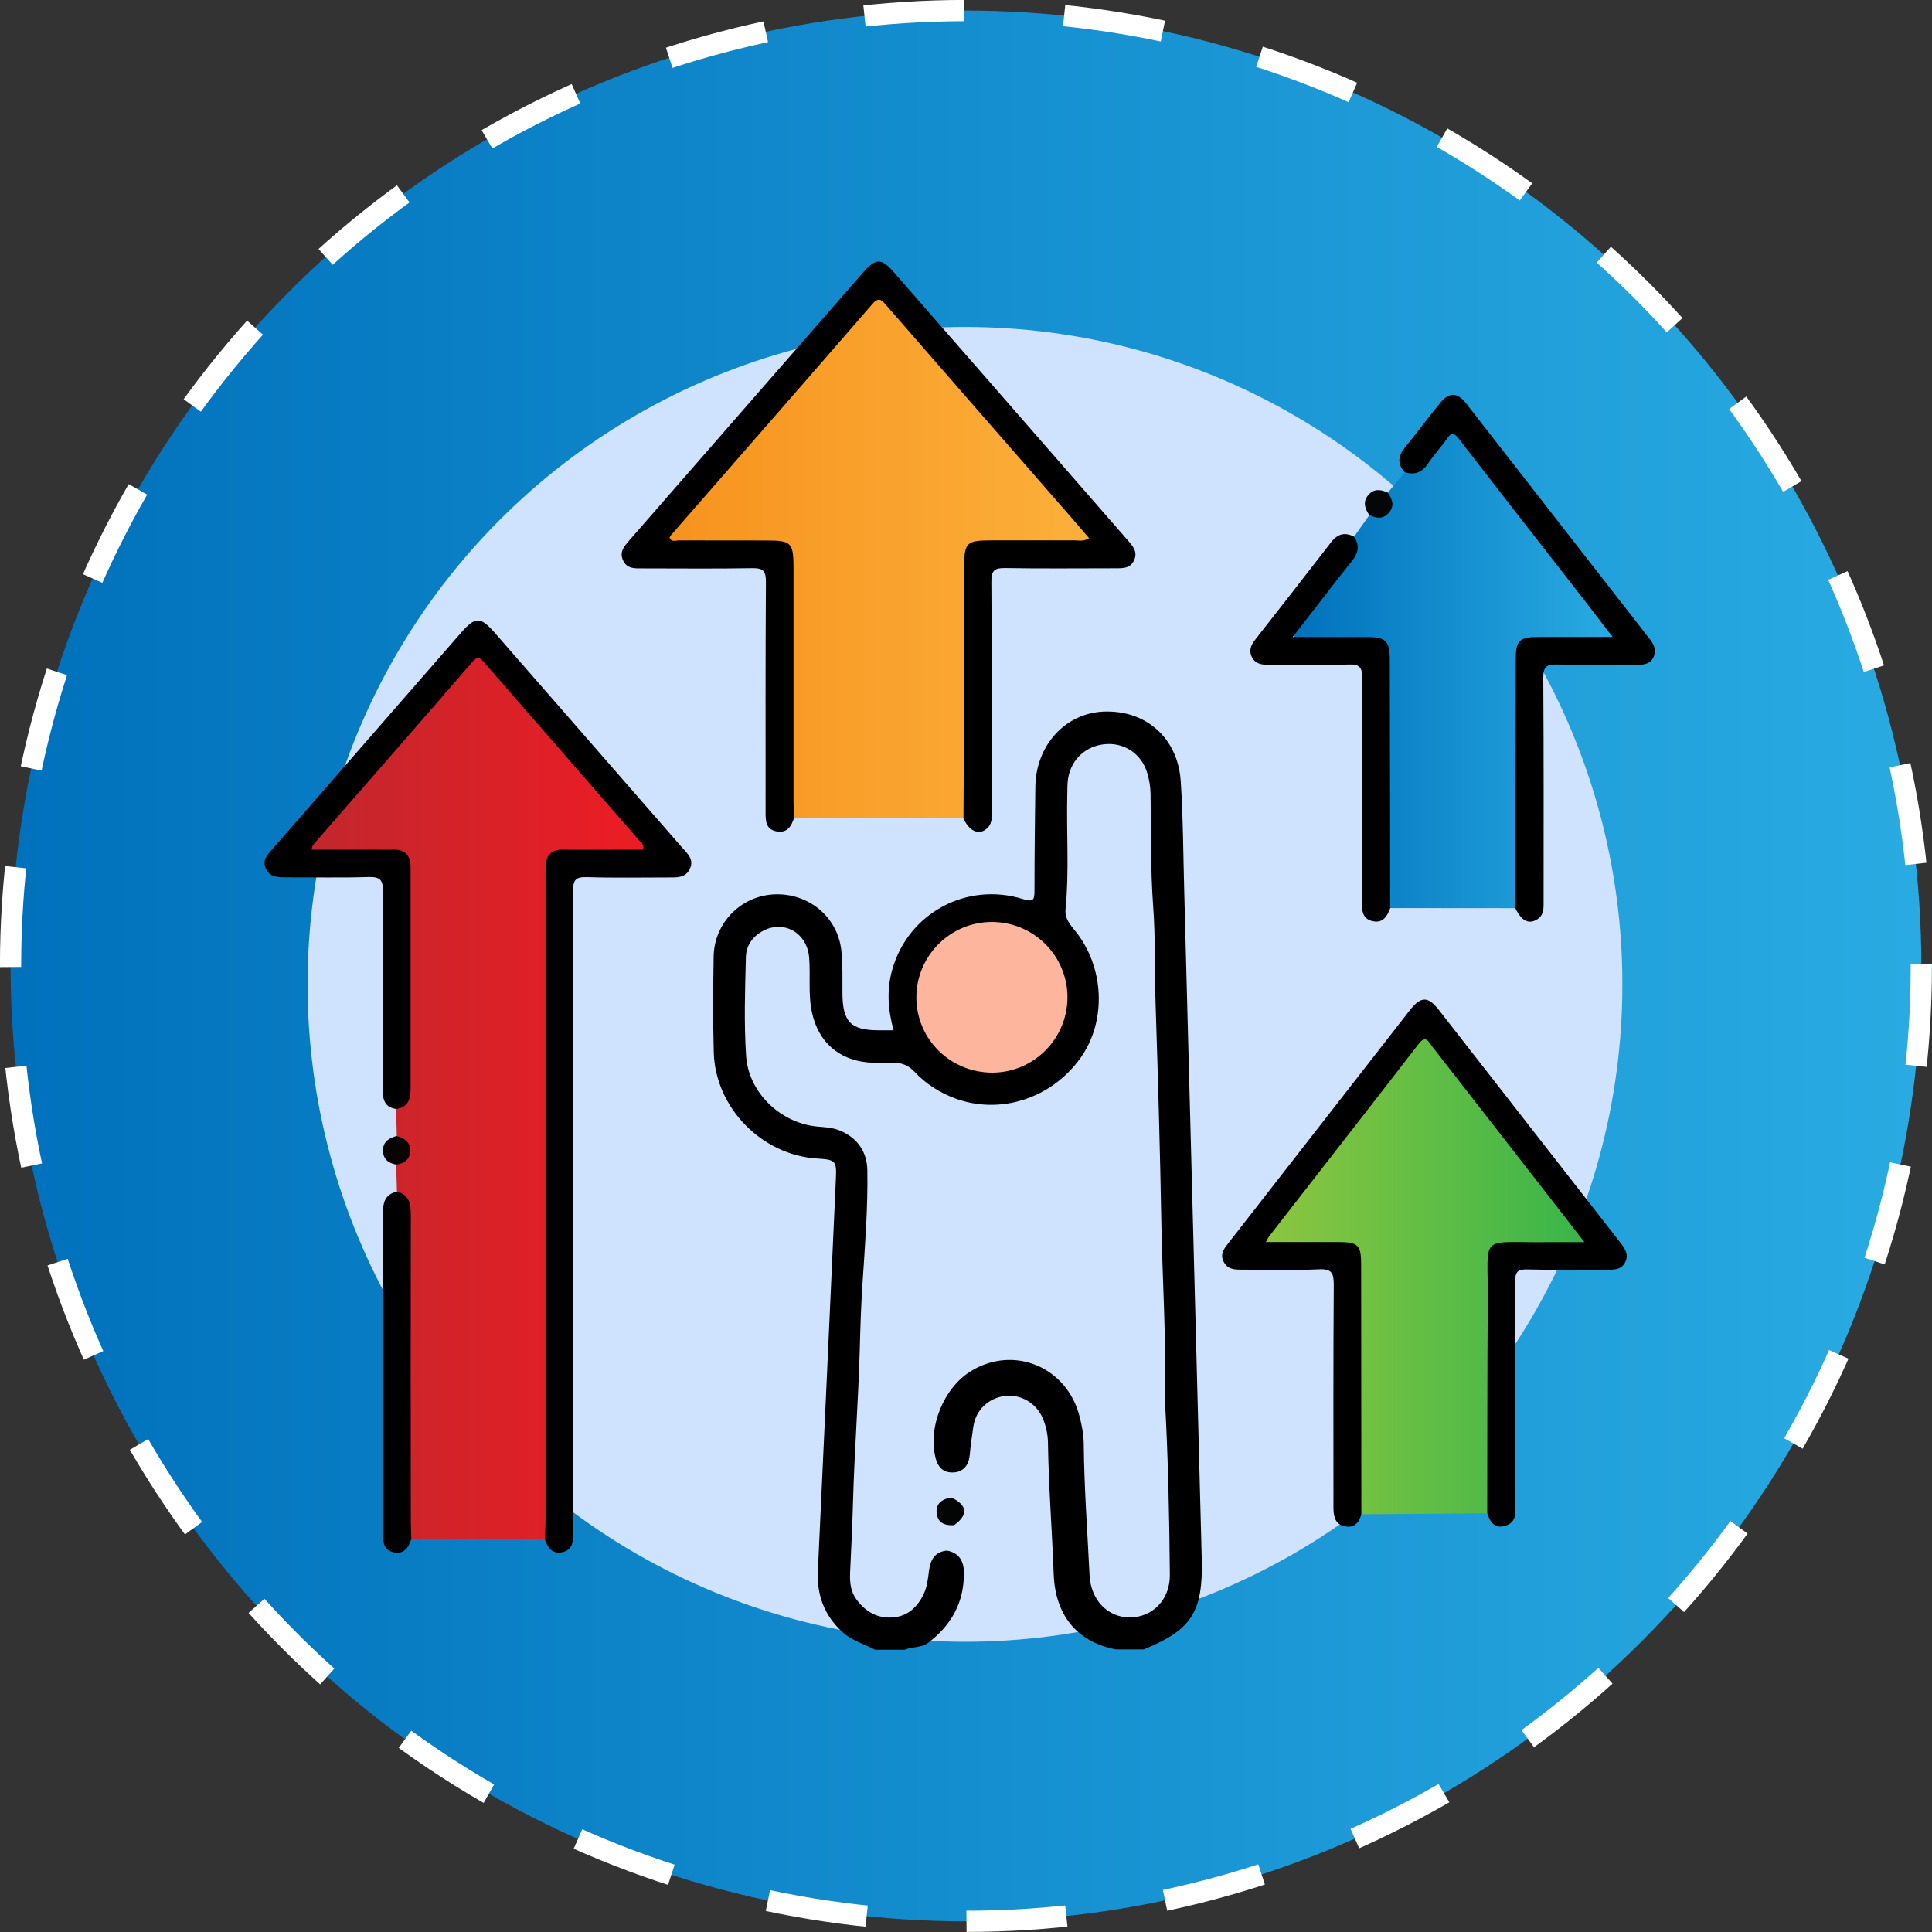
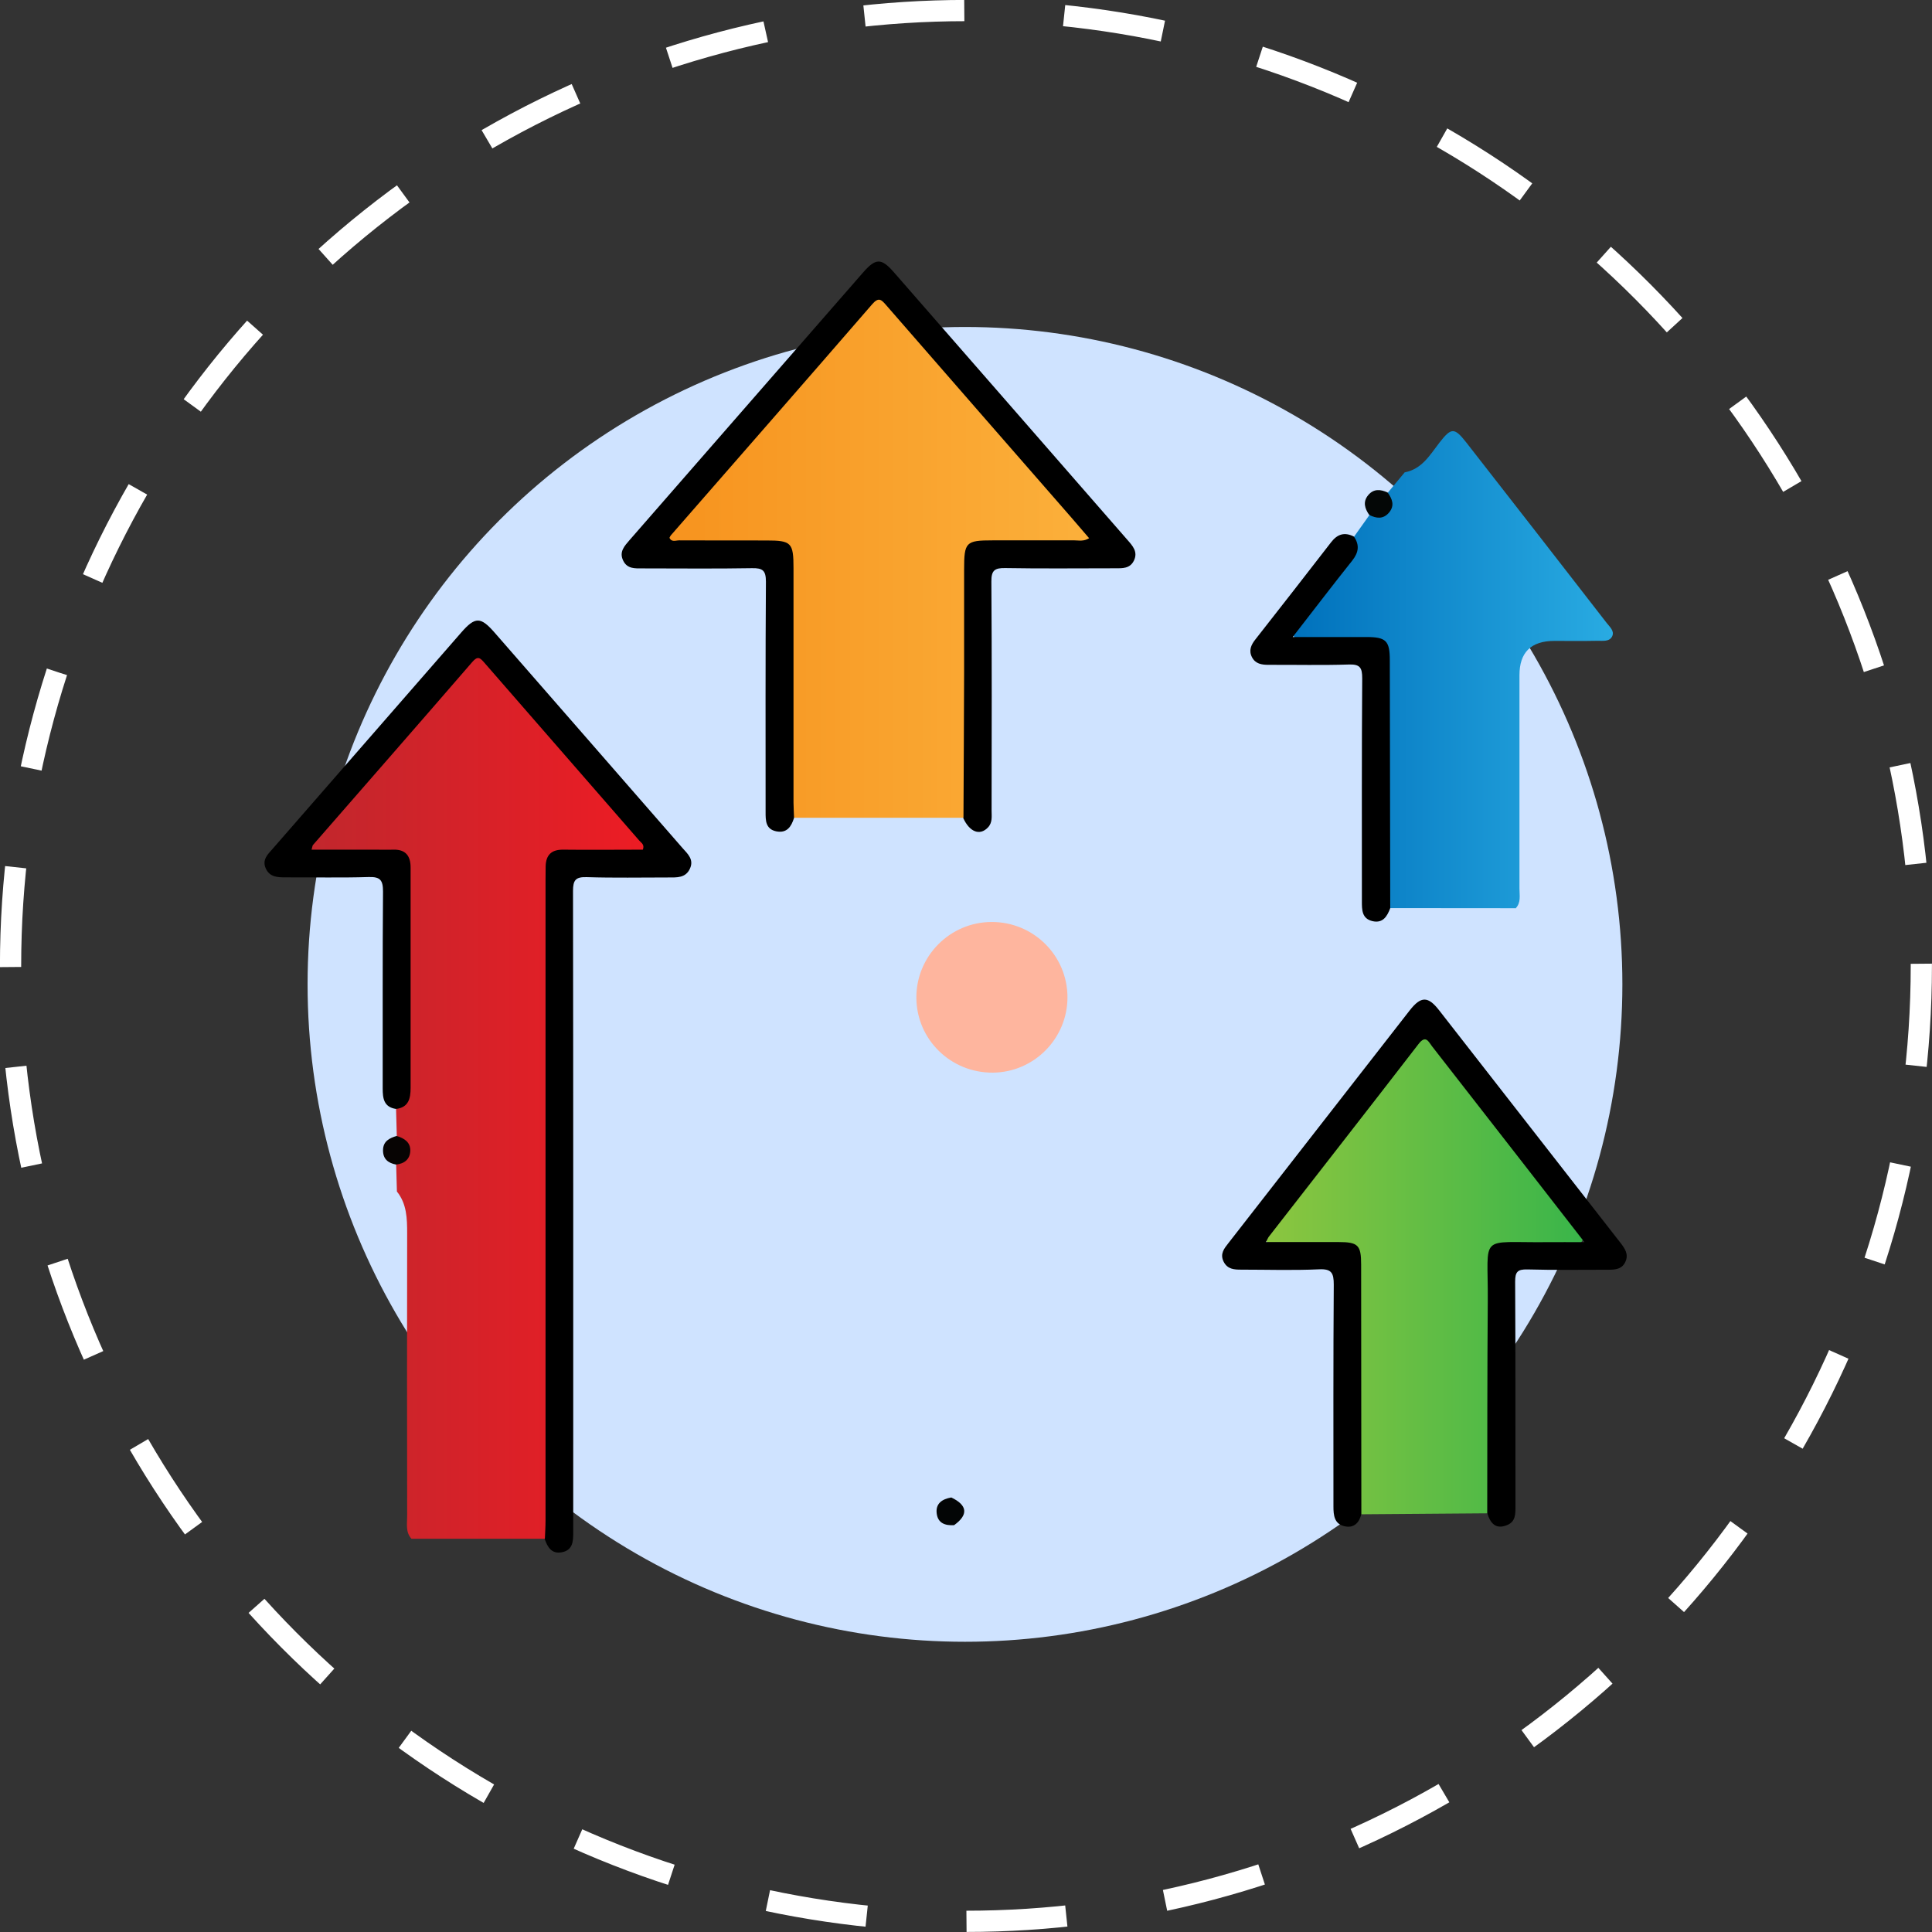
<svg xmlns="http://www.w3.org/2000/svg" xmlns:xlink="http://www.w3.org/1999/xlink" id="Capa_2" data-name="Capa 2" viewBox="0 0 179.27 179.27">
  <rect x="0" y="0" width="179.27" height="179.27" fill="#333333" stroke="none" />
  <defs>
    <style>      .cls-1 {        fill: url(#Degradado_sin_nombre_5);      }      .cls-2 {        fill: url(#Degradado_sin_nombre_32-2);      }      .cls-3 {        fill: #feb59e;      }      .cls-4 {        fill: #cfe3ff;      }      .cls-5 {        fill: url(#Degradado_sin_nombre_28);      }      .cls-6 {        fill: none;        stroke: #fff;        stroke-dasharray: 9.28 9.28;        stroke-miterlimit: 10;        stroke-width: 1.97px;      }      .cls-7 {        fill: #040706;      }      .cls-8 {        fill: url(#Degradado_sin_nombre_32);      }      .cls-9 {        fill: url(#Degradado_sin_nombre_21);      }      .cls-10 {        fill: #010000;      }      .cls-11 {        fill: #070403;      }      .cls-12 {        fill: #030505;      }    </style>
    <linearGradient id="Degradado_sin_nombre_32" data-name="Degradado sin nombre 32" x1=".99" y1="89.63" x2="178.28" y2="89.63" gradientUnits="userSpaceOnUse">
      <stop offset="0" stop-color="#0071bc" />
      <stop offset="1" stop-color="#29abe2" />
    </linearGradient>
    <linearGradient id="Degradado_sin_nombre_5" data-name="Degradado sin nombre 5" x1="28.8" y1="101.78" x2="59.9" y2="101.78" gradientUnits="userSpaceOnUse">
      <stop offset="0" stop-color="#c1272d" />
      <stop offset="1" stop-color="#ed1c24" />
    </linearGradient>
    <linearGradient id="Degradado_sin_nombre_21" data-name="Degradado sin nombre 21" x1="62" y1="51.79" x2="101.1" y2="51.79" gradientUnits="userSpaceOnUse">
      <stop offset="0" stop-color="#f7931e" />
      <stop offset="1" stop-color="#fbb03b" />
    </linearGradient>
    <linearGradient id="Degradado_sin_nombre_32-2" data-name="Degradado sin nombre 32" x1="120" y1="62.13" x2="149.64" y2="62.13" xlink:href="#Degradado_sin_nombre_32" />
    <linearGradient id="Degradado_sin_nombre_28" data-name="Degradado sin nombre 28" x1="117.43" y1="118.39" x2="146.9" y2="118.39" gradientUnits="userSpaceOnUse">
      <stop offset="0" stop-color="#8cc63f" />
      <stop offset="1" stop-color="#39b54a" />
    </linearGradient>
  </defs>
  <g id="Capa_3" data-name="Capa 3">
    <g>
-       <circle class="cls-8" cx="89.63" cy="89.63" r="88.65" />
      <circle class="cls-6" cx="89.63" cy="89.63" r="88.65" />
      <circle class="cls-4" cx="89.54" cy="91.34" r="61" />
      <g>
-         <path d="M81.15,153.05c-1.01-.51-2.13-.83-3-1.63-1.65-1.52-2.36-3.39-2.26-5.63.57-12.12,1.12-24.25,1.67-36.38.08-1.72-.02-1.8-1.75-1.91-5.12-.32-9.44-4.72-9.58-9.86-.08-2.96-.06-5.92-.01-8.88.05-3.12,2.53-5.63,5.61-5.77,3.18-.15,5.91,2.09,6.24,5.23.14,1.32.09,2.66.1,3.98.02,2.62.78,3.4,3.36,3.4.43,0,.85,0,1.39,0-.54-1.92-.65-3.76-.13-5.62,1.47-5.23,6.89-8.19,12.15-6.55.94.29,1.05.08,1.05-.78,0-3.22.04-6.43.08-9.65.05-3.82,2.76-6.81,6.31-6.97,3.92-.17,6.91,2.42,7.18,6.46.23,3.46.23,6.94.33,10.42.54,20.58,1.09,41.17,1.62,61.75.13,4.95-.97,6.59-5.39,8.39h-2.57c-3.65-.7-5.64-3.2-5.78-7.01-.15-4.06-.47-8.11-.53-12.18-.01-.77-.18-1.54-.48-2.25-.59-1.41-2.04-2.26-3.51-2.08-1.51.19-2.7,1.29-2.93,2.82-.13.89-.26,1.78-.34,2.68-.07.74-.38,1.31-1.13,1.55-1.07.21-1.76-.22-2.03-1.27-.75-2.88.76-6.56,3.3-8.1,3.97-2.41,8.87-.37,10.05,4.21.21.83.38,1.68.39,2.54.04,4.07.34,8.13.54,12.2.11,2.29,1.67,3.93,3.75,3.92,2.09-.01,3.72-1.64,3.7-3.95-.05-5.36-.15-10.71-.45-16.06-.01-.21-.04-.43-.03-.64.16-5.36-.22-10.72-.31-16.07-.12-6.81-.32-13.62-.54-20.43-.09-2.96,0-5.92-.22-8.87-.25-3.47-.19-6.94-.24-10.41-.01-.65-.12-1.28-.3-1.9-.5-1.72-2.01-2.8-3.76-2.71-1.83.09-3.26,1.33-3.58,3.13-.1.55-.07,1.11-.09,1.67-.08,3.51.19,7.03-.16,10.54-.08.82.38,1.36.85,1.94,2.77,3.37,2.99,8.43.53,11.86-2.69,3.75-7.44,5.29-11.63,3.74-1.42-.53-2.7-1.34-3.74-2.45-.58-.62-1.22-.88-2.05-.86-.77.02-1.55.04-2.32-.03-2.73-.26-4.57-1.93-5.16-4.6-.38-1.7-.13-3.42-.27-5.13-.19-2.33-2.41-3.55-4.38-2.42-.92.53-1.47,1.35-1.49,2.41-.08,3.04-.18,6.1.02,9.13.22,3.39,3.16,6.22,6.57,6.56.64.06,1.28.08,1.9.29,1.72.6,2.75,1.94,2.78,3.76.06,3.52-.22,7.02-.45,10.53-.13,2.01-.2,4.03-.25,6.03-.13,4.76-.5,9.5-.63,14.25-.06,2.18-.17,4.37-.27,6.55-.04.88.05,1.73.58,2.46.84,1.15,1.96,1.8,3.41,1.68,1.37-.12,2.25-.95,2.83-2.15.34-.71.41-1.48.51-2.24.13-.97.56-1.71,1.66-1.81,1.1.21,1.55.94,1.57,2,.04,2.77-1.14,4.91-3.32,6.56-.65.49-1.47.33-2.16.64h-2.83Z" />
        <path class="cls-1" d="M36.82,105.41c-.02-.83-.05-1.66-.07-2.49.9-.98,1.07-2.15,1.06-3.44-.04-5.96-.01-11.92-.02-17.89,0-2.04-.26-2.28-2.3-2.3-1.72-.01-3.43.02-5.15-.01-.54,0-1.22.09-1.48-.52-.23-.54.27-.95.6-1.34,2.69-3.23,5.5-6.35,8.26-9.52,1.75-2,3.45-4.04,5.24-6.01,1.36-1.49,1.46-1.49,2.77-.03,4.47,5.03,8.84,10.16,13.3,15.2.44.49,1.13,1.05.78,1.77-.32.65-1.14.44-1.77.45-1.76.02-3.52-.02-5.28.02-1.28.02-1.67.4-1.82,1.66-.07.6-.04,1.2-.04,1.8,0,19.26,0,38.52,0,57.78,0,.75.19,1.55-.33,2.24-4.13,0-8.26,0-12.39,0-.56-.61-.4-1.37-.4-2.09-.01-8.75-.02-17.5,0-26.24,0-1.39-.03-2.74-.95-3.89-.02-.83-.05-1.66-.07-2.5q1.15-1.3.07-2.65Z" />
        <path class="cls-9" d="M89.4,75.88c-5.23,0-10.47,0-15.7,0-.51-.53-.36-1.21-.36-1.83-.01-6.82,0-13.63,0-20.45,0-.43.01-.86,0-1.29-.08-1.39-.49-1.83-1.9-1.86-2.53-.04-5.06,0-7.59-.02-.62,0-1.44.21-1.75-.48-.31-.7.44-1.12.85-1.59,5.5-6.4,11.13-12.7,16.61-19.11,1.79-2.1,2.21-2.09,4.01,0,5.16,5.96,10.32,11.92,15.55,17.82.57.64,1.13,1.29,1.65,1.97.62.79.41,1.25-.59,1.36-1.11.12-2.23.04-3.34.04-1.33,0-2.66,0-3.99,0-2.94,0-3.08.14-3.08,3.02,0,6.86,0,13.72,0,20.58,0,.63.15,1.3-.35,1.84Z" />
        <path class="cls-2" d="M140.6,84.27c-3.86,0-7.73,0-11.59-.01-.5-.59-.35-1.3-.35-1.97-.01-6.56,0-13.12,0-19.68,0-.47.02-.94-.02-1.41-.11-1.27-.49-1.67-1.77-1.7-1.63-.05-3.26,0-4.89-.02-.39,0-.77,0-1.16-.05-.85-.1-1-.54-.59-1.23.42-.7.98-1.3,1.47-1.95.8-1.06,1.59-2.14,2.45-3.14.84-.97,1.44-2.01,1.49-3.31.48-.67.95-1.34,1.43-2.01q1.73-.23,1.71-2.08c.52-.63,1.04-1.26,1.56-1.88,1.6-.3,2.34-1.61,3.22-2.75,1.1-1.41,1.38-1.44,2.49-.03,4.36,5.57,8.69,11.16,13.03,16.75.28.36.74.75.52,1.23-.25.54-.89.42-1.38.43-1.33.03-2.66.01-3.99.01q-3.24,0-3.24,3.18c0,6.6,0,13.2,0,19.81,0,.62.16,1.3-.36,1.83Z" />
-         <path class="cls-5" d="M138,140.42c-3.9.03-7.79.06-11.69.09-.71-.49-.46-1.24-.46-1.88-.02-6.9-.01-13.8-.01-20.71,0-2.2-.14-2.33-2.33-2.34-1.54,0-3.09.02-4.63-.01-.5,0-1.14.11-1.38-.43-.24-.53.23-.96.54-1.36,3.66-4.7,7.31-9.41,10.98-14.11.58-.74,1.13-1.51,1.73-2.24,1.25-1.53,1.61-1.54,2.83-.03,1.43,1.77,2.8,3.58,4.2,5.37,2.81,3.62,5.65,7.23,8.43,10.87.33.43.91.85.63,1.44-.31.65-1.04.48-1.62.49-1.59.03-3.17,0-4.76.02-1.68.02-2.04.37-2.04,2.06-.01,6.95,0,13.89-.02,20.84,0,.66.19,1.39-.39,1.94Z" />
+         <path class="cls-5" d="M138,140.42c-3.9.03-7.79.06-11.69.09-.71-.49-.46-1.24-.46-1.88-.02-6.9-.01-13.8-.01-20.71,0-2.2-.14-2.33-2.33-2.34-1.54,0-3.09.02-4.63-.01-.5,0-1.14.11-1.38-.43-.24-.53.23-.96.54-1.36,3.66-4.7,7.31-9.41,10.98-14.11.58-.74,1.13-1.51,1.73-2.24,1.25-1.53,1.61-1.54,2.83-.03,1.43,1.77,2.8,3.58,4.2,5.37,2.81,3.62,5.65,7.23,8.43,10.87.33.43.91.85.63,1.44-.31.65-1.04.48-1.62.49-1.59.03-3.17,0-4.76.02-1.68.02-2.04.37-2.04,2.06-.01,6.95,0,13.89-.02,20.84,0,.66.19,1.39-.39,1.94" />
        <path d="M50.56,142.78c.02-.56.06-1.11.06-1.67,0-19.81,0-39.63,0-59.44,0-.43,0-.86.01-1.29.03-1.05.54-1.55,1.62-1.54,2.47.03,4.95,0,7.4,0,.18-.48-.15-.63-.33-.84-4.78-5.5-9.58-10.99-14.36-16.49-.4-.46-.62-.69-1.14-.08-4.91,5.68-9.85,11.32-14.78,16.98-.05.06-.05.16-.13.43,2,0,3.94,0,5.89,0,.56,0,1.12.02,1.67,0,1.15-.04,1.63.56,1.63,1.65,0,2.27,0,4.55,0,6.82,0,4.55,0,9.09,0,13.64,0,.99-.19,1.81-1.36,1.95-1.13-.18-1.23-.98-1.23-1.91.01-6.09-.02-12.18.03-18.26,0-1.07-.26-1.38-1.33-1.35-2.57.08-5.14.02-7.72.03-.75,0-1.48-.02-1.84-.85-.34-.8.2-1.29.65-1.8,5.83-6.69,11.66-13.38,17.49-20.06,1.31-1.5,1.81-1.49,3.13.03,5.81,6.65,11.61,13.31,17.41,19.96.48.54,1.08,1.06.69,1.91-.4.88-1.22.82-1.99.82-2.53,0-5.06.05-7.59-.03-1.02-.03-1.27.27-1.27,1.28.03,19.55.02,39.1.02,58.65,0,.3,0,.6,0,.9,0,.8-.04,1.61-1.03,1.81-.98.2-1.36-.48-1.63-1.26Z" />
        <path d="M89.4,75.88c.02-4.5.05-9,.06-13.5,0-3.17,0-6.35,0-9.52,0-2.56.15-2.72,2.65-2.72,2.53,0,5.06,0,7.59,0,.41,0,.84.12,1.36-.2-.57-.66-1.11-1.3-1.66-1.93-5.72-6.56-11.45-13.11-17.16-19.68-.45-.52-.7-.81-1.32-.09-6.2,7.16-12.44,14.29-18.67,21.43-.05.06-.09.15-.13.23.2.44.59.24.89.24,2.7.02,5.4,0,8.1.01,2.33,0,2.52.2,2.52,2.59,0,7.25,0,14.49,0,21.74,0,.47.04.94.05,1.41-.25.81-.66,1.44-1.64,1.25-1.01-.2-1-1.01-1-1.81,0-7.12-.02-14.24.03-21.35,0-1.04-.29-1.28-1.29-1.26-3.39.06-6.77.02-10.16.02-.69,0-1.41.06-1.79-.71-.41-.83.12-1.37.6-1.93,7.21-8.27,14.43-16.54,21.65-24.81,1.19-1.36,1.7-1.36,2.87-.02,7.22,8.26,14.43,16.54,21.65,24.81.49.56,1.01,1.11.62,1.93-.37.77-1.09.72-1.78.72-3.39,0-6.78.04-10.16-.02-.99-.02-1.3.22-1.29,1.26.05,7.07.03,14.15.02,21.23,0,.54.1,1.12-.34,1.58-.75.79-1.7.43-2.3-.89Z" />
        <path d="M138,140.42c.01-6.56,0-13.13.05-19.69.05-6.34-.95-5.4,5.53-5.47,1.05-.01,2.1,0,3.44,0-2.04-2.62-3.89-5.01-5.75-7.4-2.79-3.59-5.58-7.17-8.38-10.76-.34-.44-.59-1.11-1.27-.22-4.61,5.98-9.26,11.92-13.89,17.88-.07.09-.11.21-.26.49,2.32,0,4.53,0,6.73,0,1.81,0,2.1.28,2.1,2.08,0,7.72.01,15.44.02,23.16-.2.81-.69,1.33-1.56,1.13-.95-.21-1.03-1.01-1.03-1.83,0-6.86-.02-13.72.03-20.58,0-1.08-.19-1.49-1.38-1.43-2.4.11-4.8.03-7.2.03-.66,0-1.28-.03-1.64-.74-.36-.73.05-1.22.45-1.73,5.61-7.2,11.21-14.4,16.82-21.59,1.04-1.33,1.7-1.33,2.73,0,5.61,7.19,11.22,14.39,16.83,21.58.41.53.77,1.06.45,1.75-.32.71-.97.74-1.64.74-2.49,0-4.97.04-7.46-.03-.91-.02-1.13.23-1.13,1.13.04,6.94.02,13.89.03,20.83,0,.71.02,1.43-.75,1.75-1.08.46-1.59-.16-1.87-1.11Z" />
-         <path d="M140.6,84.27c.01-7.63.03-15.25.04-22.88,0-2.02.27-2.29,2.3-2.29,2.14,0,4.28,0,6.69,0-.91-1.18-1.69-2.21-2.48-3.23-3.92-5.03-7.85-10.06-11.75-15.11-.46-.59-.7-.71-1.16-.03-.53.78-1.19,1.46-1.71,2.25-.55.83-1.23,1.14-2.19.83-.7-.77-.62-1.5.02-2.28,1.11-1.36,2.15-2.77,3.26-4.13.83-1.02,1.59-1.02,2.41.02,5.69,7.29,11.36,14.59,17.05,21.88.4.51.63,1.04.36,1.65-.28.64-.87.74-1.51.74-2.48-.01-4.97.04-7.45-.03-.98-.03-1.28.2-1.28,1.24.05,6.9.03,13.79.03,20.69,0,.65.06,1.3-.6,1.72-.78.49-1.47.13-2.02-1.04Z" />
        <path d="M125.63,49.79c.54.78.44,1.47-.15,2.22-1.81,2.27-3.57,4.58-5.53,7.1,2.44,0,4.63,0,6.83,0,1.83,0,2.18.34,2.18,2.16.02,7.67.03,15.33.04,23-.29.77-.69,1.43-1.66,1.2-.98-.24-.97-1.05-.97-1.85,0-6.89-.02-13.78.03-20.68,0-.98-.2-1.32-1.25-1.28-2.48.08-4.96.02-7.45.03-.63,0-1.21-.09-1.53-.71-.32-.62-.08-1.15.32-1.65,2.35-3,4.69-5.99,7.02-9.01.59-.77,1.26-.97,2.12-.53Z" />
-         <path class="cls-10" d="M36.82,110.56c1.16.3,1.3,1.16,1.3,2.19-.02,9.5-.01,19,0,28.5,0,.51.04,1.02.05,1.54-.26.79-.66,1.45-1.63,1.25-.99-.2-1.01-1.01-1-1.81,0-9.93.01-19.85,0-29.78,0-.99.28-1.66,1.3-1.88Z" />
        <path class="cls-7" d="M128.76,45.7c.42.59.68,1.2.13,1.86-.54.64-1.18.55-1.84.22-.41-.59-.61-1.21-.1-1.83.51-.62,1.15-.55,1.81-.25Z" />
        <path class="cls-11" d="M36.82,105.41c.69.21,1.28.58,1.25,1.38-.03.77-.54,1.19-1.32,1.27-.74-.14-1.22-.52-1.21-1.34.01-.83.6-1.12,1.28-1.32Z" />
        <path class="cls-3" d="M92.01,85.55c3.89-.01,7.04,3.12,7.04,6.99,0,3.83-3.11,6.96-6.92,6.99-3.9.03-7.07-3.06-7.1-6.93-.03-3.87,3.11-7.04,6.98-7.05Z" />
        <path class="cls-12" d="M88.53,141.52c-.81.05-1.49-.17-1.61-1.06-.13-.95.5-1.36,1.35-1.51,1.51.72,1.6,1.61.26,2.57Z" />
      </g>
    </g>
  </g>
</svg>